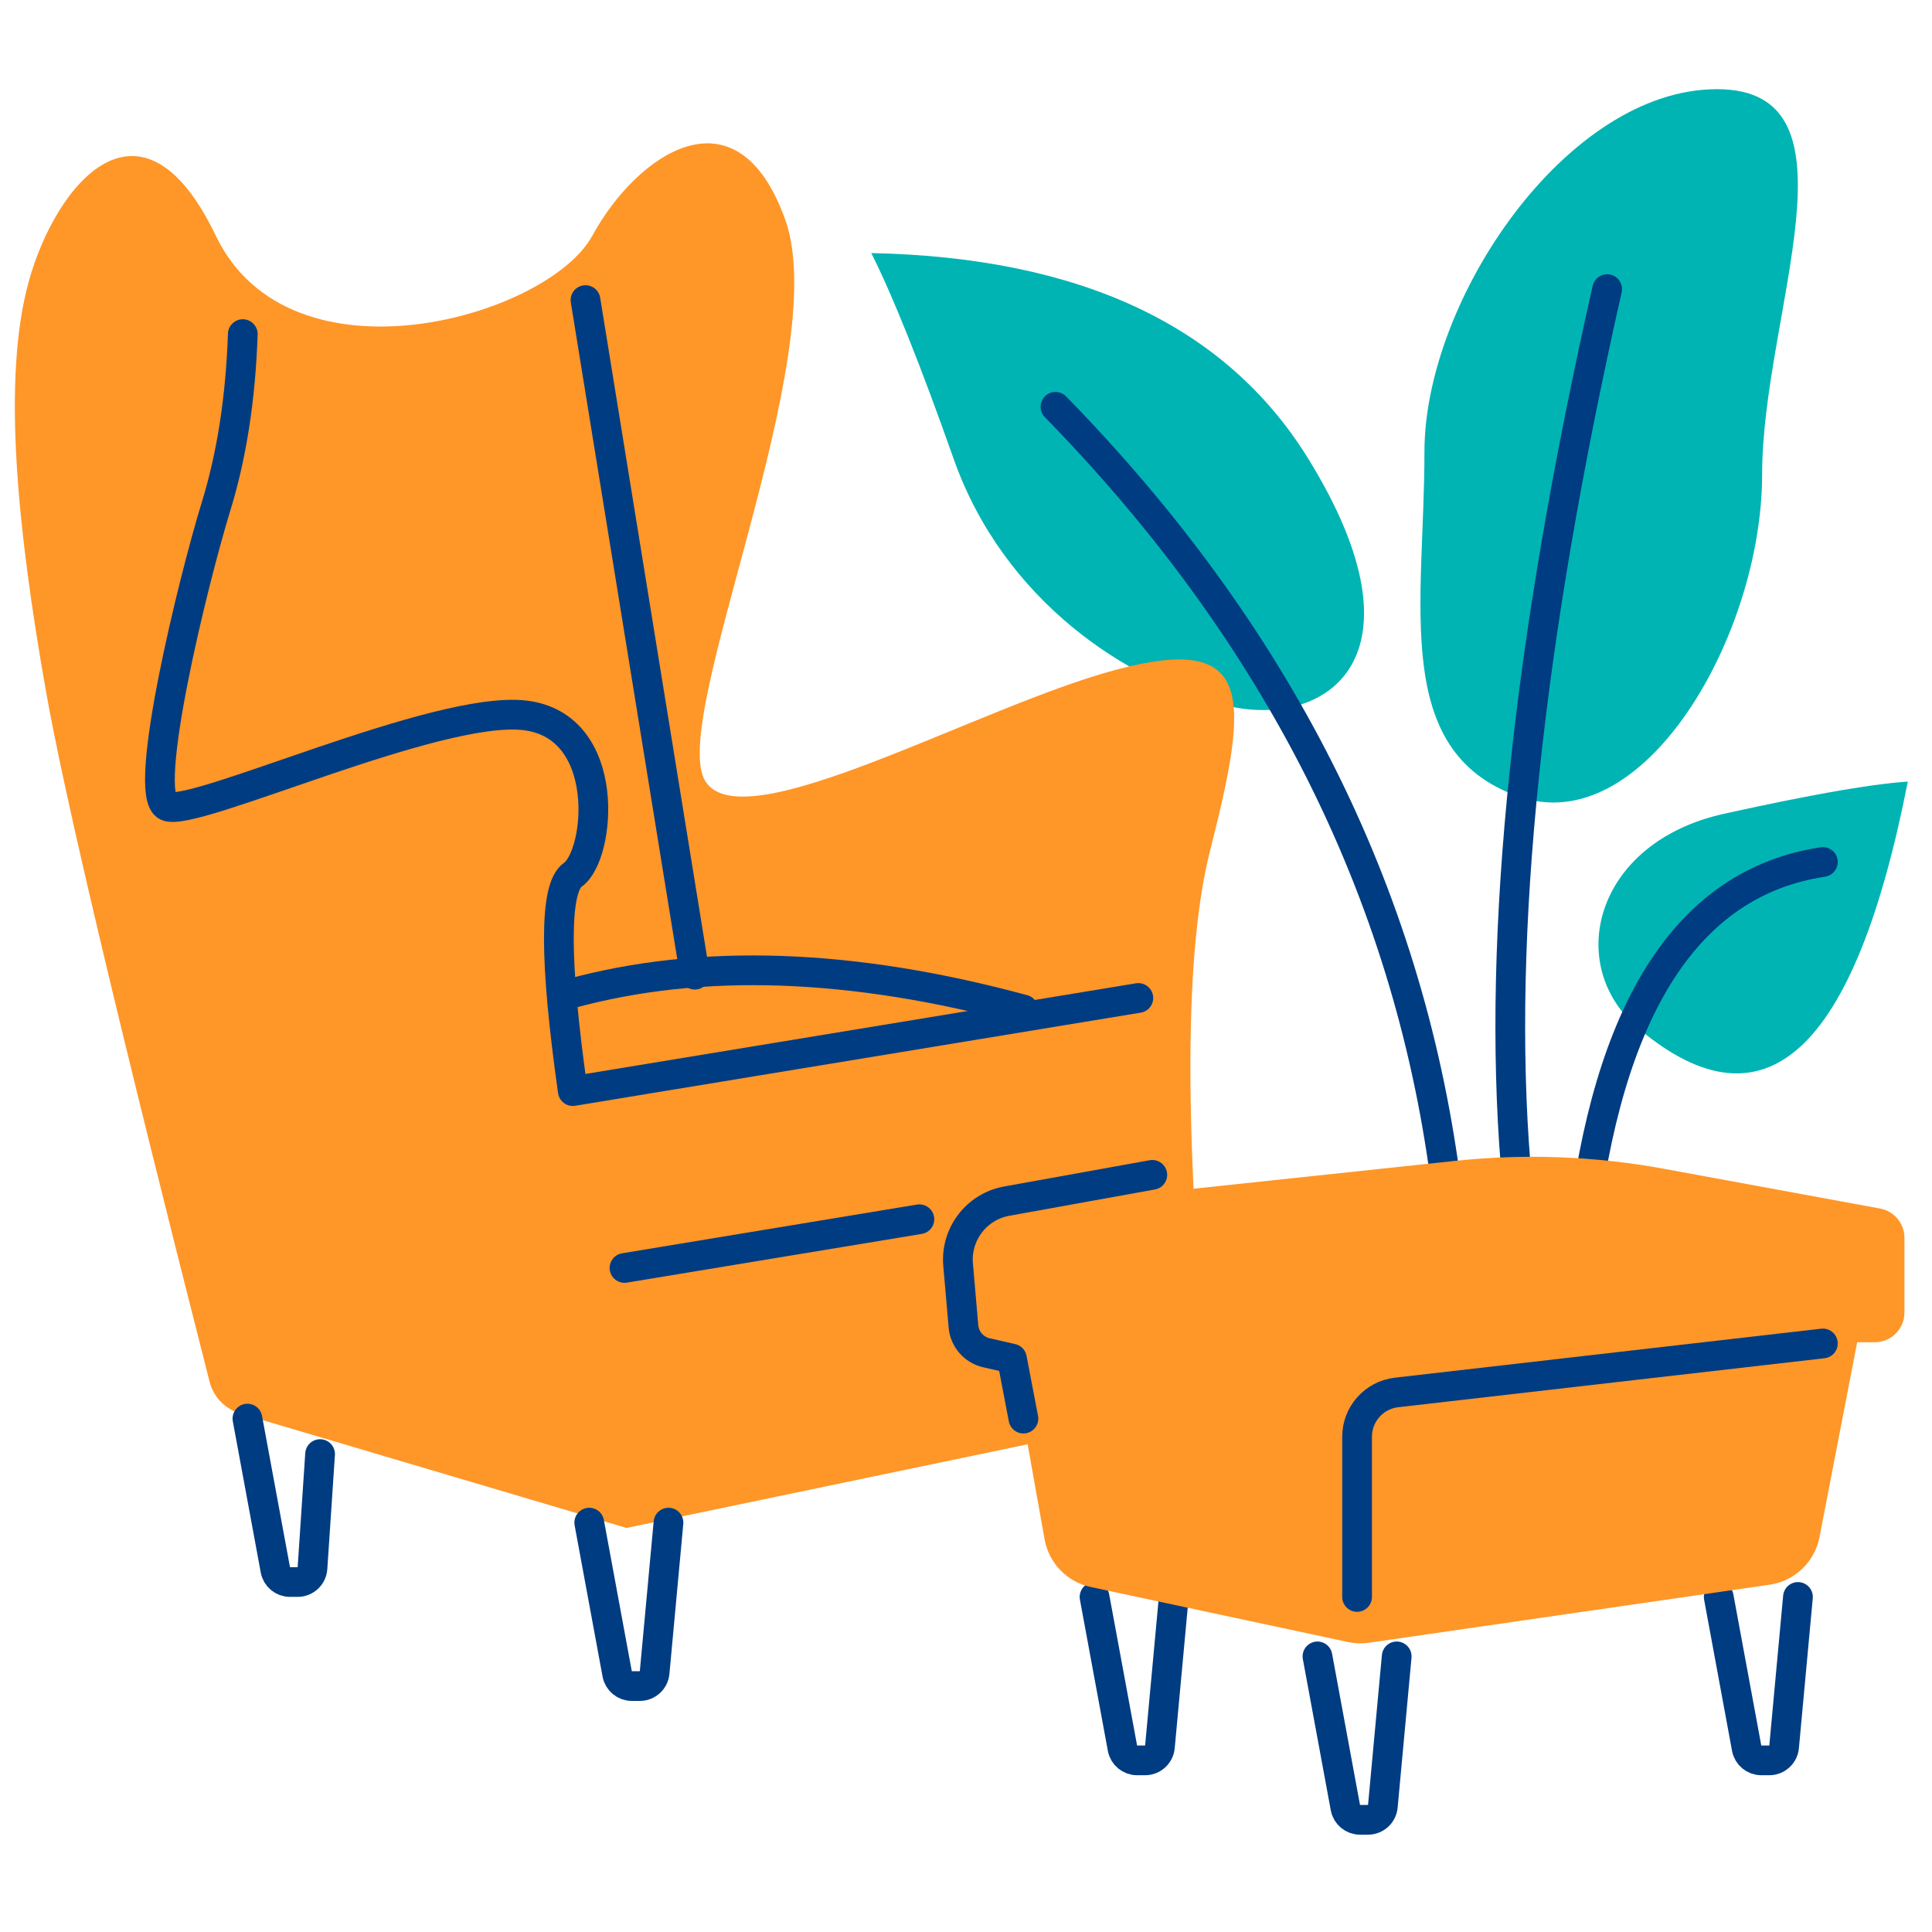
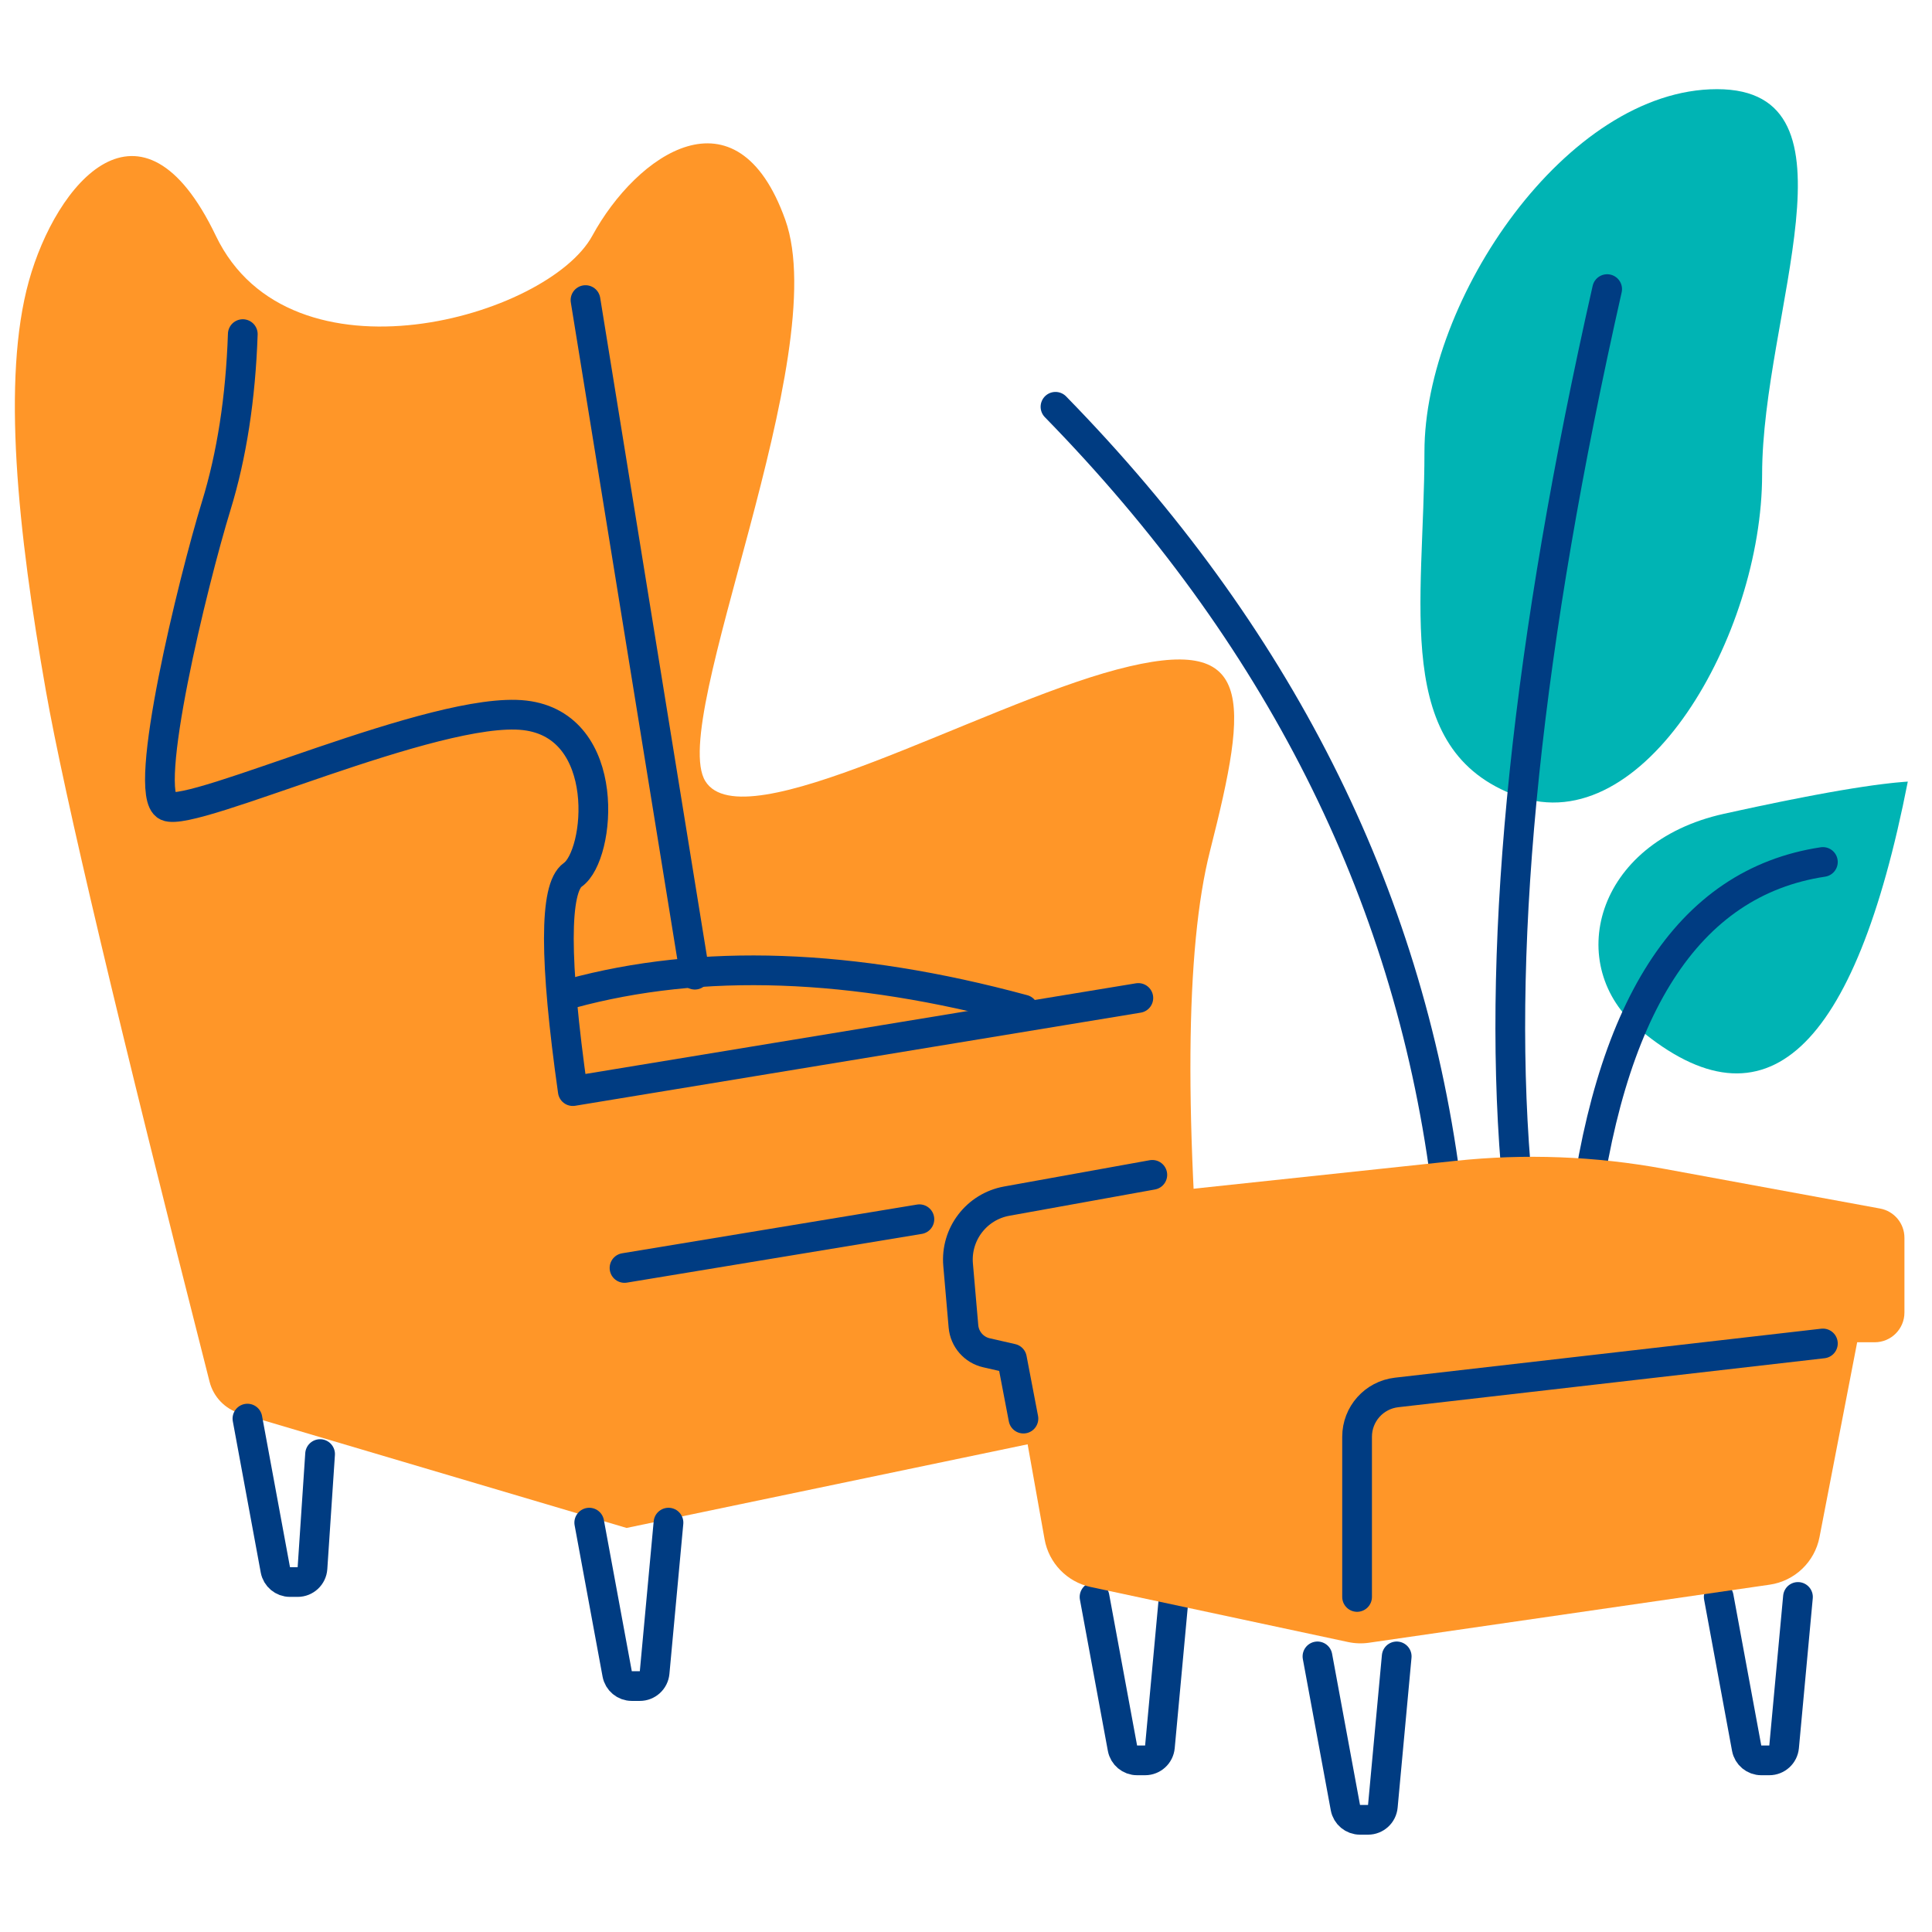
<svg xmlns="http://www.w3.org/2000/svg" width="130px" height="130px" viewBox="0 0 130 130" version="1.1">
  <title>icon-pokojne</title>
  <g id="Page-1" stroke="none" stroke-width="1" fill="none" fill-rule="evenodd">
    <g id="HD-02-Projekt" transform="translate(-77, -842)">
      <g id="icon-pokojne" transform="translate(77, 842)">
        <rect id="Rectangle" x="0" y="0" width="130" height="130" />
        <path d="M110.322,69.267 C105.185,64.986 107.278,56.689 115.99,54.761 L117.129,54.512 L118.223,54.277 L119.781,53.953 L121.237,53.663 L122.153,53.489 L123.023,53.329 L123.848,53.184 L124.629,53.055 L125.365,52.94 L126.056,52.84 L126.702,52.756 L127.303,52.686 C127.4,52.676 127.494,52.666 127.587,52.657 L128.121,52.61 C128.207,52.603 128.29,52.597 128.372,52.592 C124.806,70.764 118.789,76.323 110.322,69.267 Z" id="Path-82" fill="#00B4B4" />
        <path d="M115.53,6 C105.418,6 95.848,20.175 95.848,30.396 C95.848,40.617 93.599,50.495 102.099,53.567 C110.599,56.639 118.569,42.738 118.569,31.928 C118.569,21.118 125.641,6 115.53,6 Z" id="Path-91" fill="#00B4B4" />
-         <path d="M58.626,17.028 C72.725,17.323 82.531,21.943 88.044,30.887 C96.315,44.303 89.23,49.077 82.537,47.482 C75.845,45.888 67.536,40.404 64.173,30.887 C61.932,24.543 60.083,19.923 58.626,17.028 Z" id="Path-92" fill="#00B4B4" />
        <path d="M108.142,19.453 C102.771,43.214 100.719,62.869 101.986,78.418" id="Path-93" stroke="#003C82" stroke-width="2" stroke-linecap="round" stroke-linejoin="round" />
        <path d="M120.095,56.66 C111.419,59.749 107.714,69.068 108.982,84.617" id="Path-93-Copy" stroke="#003C82" stroke-width="2" stroke-linecap="round" stroke-linejoin="round" transform="translate(114.417, 70.639) rotate(11) translate(-114.417, -70.639) " />
        <path d="M92.217,25.331 C80.48,43.177 75.2,61.844 76.378,81.331" id="Path-93-Copy-2" stroke="#003C82" stroke-width="2" stroke-linecap="round" stroke-linejoin="round" transform="translate(84.217, 53.331) scale(-1, 1) rotate(11) translate(-84.217, -53.331) " />
        <path d="M14.101,92.972 C7.991,68.974 4.319,53.473 3.085,46.469 C1.194,35.723 0.112,25.493 1.943,18.912 C3.774,12.331 9.51,5.413 14.523,15.864 C19.535,26.315 36.877,21.328 39.855,15.864 C42.833,10.4 49.576,5.653 52.84,14.79 C56.105,23.926 44.927,48.468 47.46,52.562 C49.993,56.656 65.866,47.507 75.153,45.05 C84.44,42.593 84.055,46.871 81.418,57.263 C79.749,63.843 79.665,75.41 81.168,91.964 C81.305,93.481 80.284,94.861 78.792,95.172 L42.16,102.812 L42.16,102.812 L16.156,95.108 C15.143,94.808 14.362,93.996 14.101,92.972 Z" id="Path-73" fill="#FF9628" />
        <path d="M16.337,22.482 C16.189,26.792 15.592,30.646 14.547,34.044 C12.98,39.141 9.493,53.441 11.237,54.246 C12.98,55.052 29.355,47.448 35.3,48.133 C41.245,48.818 40.416,57.55 38.542,58.863 C37.292,59.739 37.292,64.59 38.542,73.418 L76.596,67.152" id="Path-74" stroke="#003C82" stroke-width="2" stroke-linecap="round" stroke-linejoin="round" />
        <line x1="39.397" y1="20.192" x2="46.755" y2="65.584" id="Path-75" stroke="#003C82" stroke-width="2" stroke-linecap="round" stroke-linejoin="round" />
        <path d="M38.388,66.858 C47.201,64.456 57.36,64.814 68.864,67.93" id="Path-76" stroke="#003C82" stroke-width="2" stroke-linecap="round" stroke-linejoin="round" />
        <path d="M16.649,95.455 L18.529,105.633 C18.617,106.107 19.03,106.451 19.512,106.451 L20.028,106.451 C20.555,106.451 20.991,106.043 21.026,105.518 L21.538,97.842 L21.538,97.842" id="Path-77" stroke="#003C82" stroke-width="2" stroke-linecap="round" stroke-linejoin="round" />
        <path d="M39.649,102.455 L41.529,112.633 C41.617,113.107 42.03,113.451 42.512,113.451 L43.052,113.451 C43.569,113.451 44,113.058 44.048,112.543 L44.981,102.455 L44.981,102.455" id="Path-77-Copy" stroke="#003C82" stroke-width="2" stroke-linecap="round" stroke-linejoin="round" />
        <path d="M88.649,111.455 L90.529,121.633 C90.617,122.107 91.03,122.451 91.512,122.451 L92.052,122.451 C92.569,122.451 93,122.058 93.048,121.543 L93.981,111.455 L93.981,111.455" id="Path-77-Copy-2" stroke="#003C82" stroke-width="2" stroke-linecap="round" stroke-linejoin="round" />
        <path d="M73.649,107.455 L75.529,117.633 C75.617,118.107 76.03,118.451 76.512,118.451 L77.052,118.451 C77.569,118.451 78,118.058 78.048,117.543 L78.981,107.455 L78.981,107.455" id="Path-77-Copy-3" stroke="#003C82" stroke-width="2" stroke-linecap="round" stroke-linejoin="round" />
        <path d="M115.649,107.455 L117.529,117.633 C117.617,118.107 118.03,118.451 118.512,118.451 L119.052,118.451 C119.569,118.451 120,118.058 120.048,117.543 L120.981,107.455 L120.981,107.455" id="Path-77-Copy-4" stroke="#003C82" stroke-width="2" stroke-linecap="round" stroke-linejoin="round" />
        <line x1="42.022" y1="85.318" x2="61.864" y2="82.04" id="Path-78" stroke="#003C82" stroke-width="2" stroke-linecap="round" stroke-linejoin="round" />
        <path d="M67.921,90.318 L70.288,103.576 C70.574,105.176 71.799,106.445 73.389,106.785 L90.709,110.489 C91.173,110.588 91.65,110.604 92.119,110.536 L119.076,106.63 C120.761,106.386 122.107,105.102 122.43,103.431 L124.965,90.318 L124.965,90.318 L126.145,90.318 C127.249,90.318 128.145,89.422 128.145,88.318 L128.145,83.287 C128.145,82.321 127.456,81.494 126.506,81.32 L111.966,78.646 C107.333,77.794 102.602,77.614 97.918,78.113 L64.956,81.621 L64.956,81.621 L64.956,89.417 L67.921,90.318 Z" id="Path-79" fill="#FF9628" />
        <path d="M77.537,79.053 L67.743,80.821 C65.709,81.188 64.289,83.045 64.469,85.105 L64.829,89.25 C64.905,90.115 65.53,90.833 66.377,91.026 L68.091,91.417 L68.091,91.417 L68.864,95.455" id="Path-80" stroke="#003C82" stroke-width="2" stroke-linecap="round" stroke-linejoin="round" />
-         <path d="M91.315,107.455 L91.315,96.675 C91.315,95.151 92.458,93.869 93.972,93.695 L122.658,90.399 L122.658,90.399" id="Path-81" stroke="#003C82" stroke-width="2" stroke-linecap="round" stroke-linejoin="round" />
+         <path d="M91.315,107.455 L91.315,96.675 C91.315,95.151 92.458,93.869 93.972,93.695 L122.658,90.399" id="Path-81" stroke="#003C82" stroke-width="2" stroke-linecap="round" stroke-linejoin="round" />
      </g>
    </g>
  </g>
</svg>